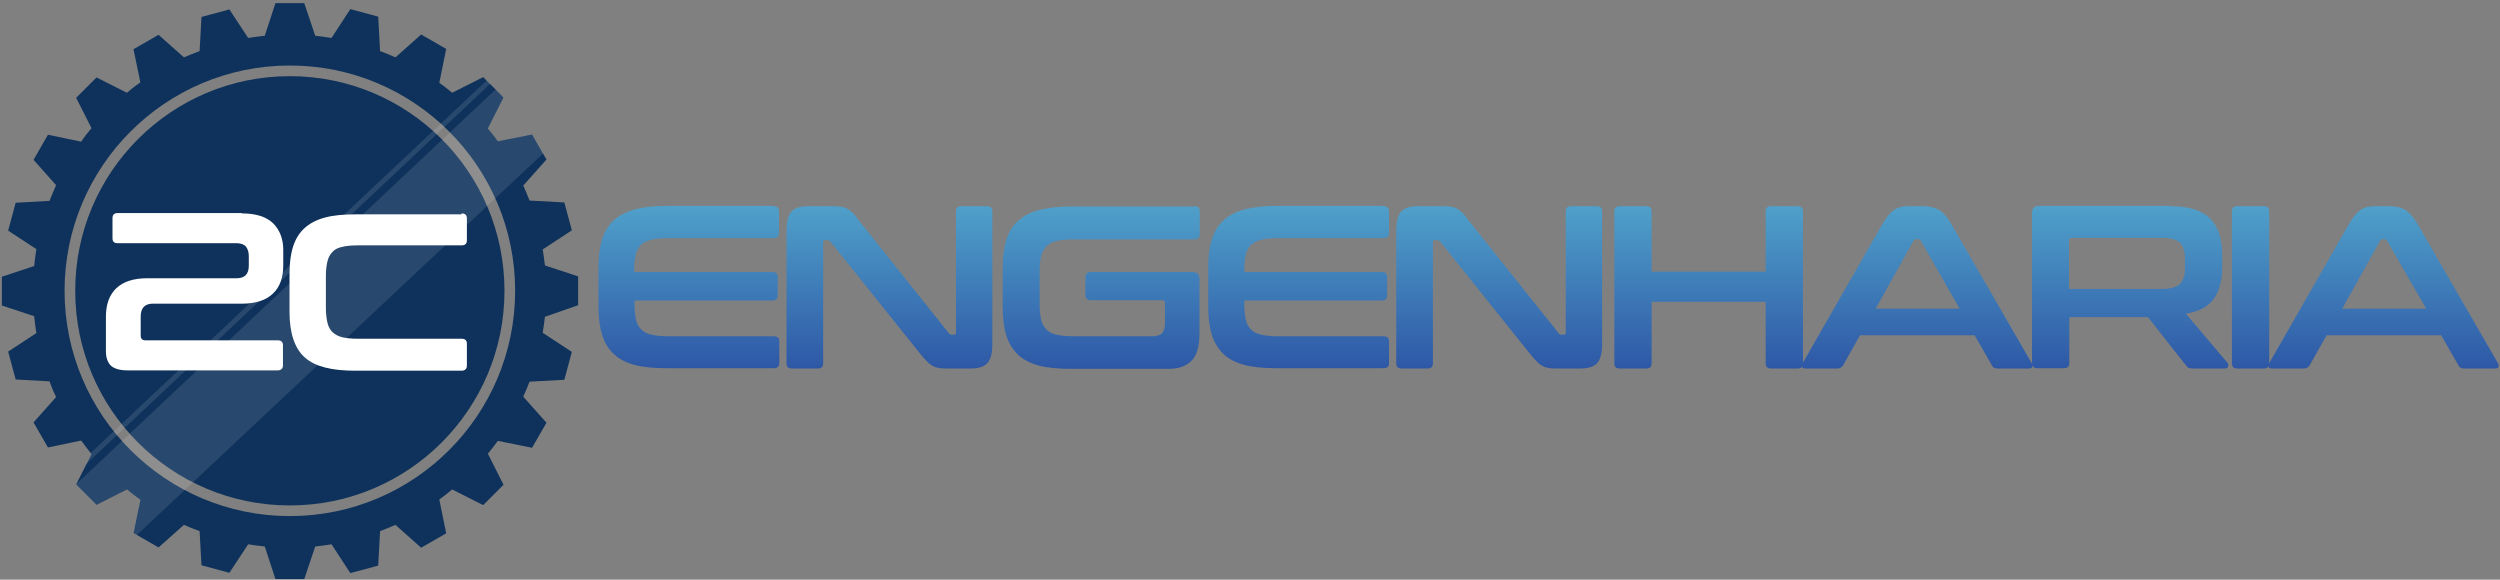
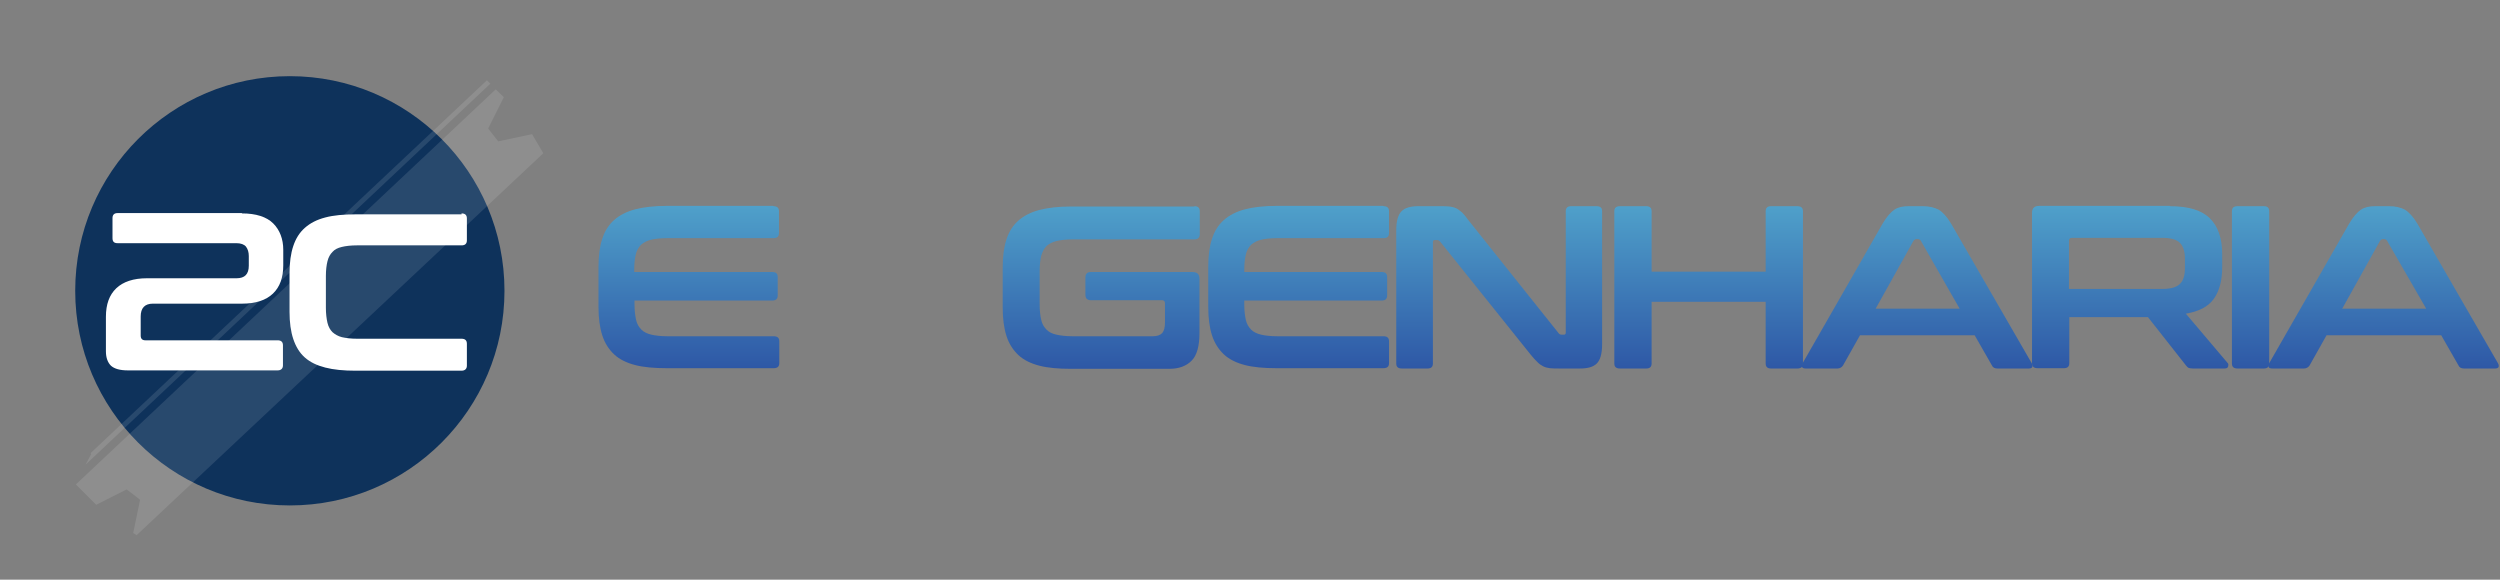
<svg xmlns="http://www.w3.org/2000/svg" xmlns:ns1="http://www.inkscape.org/namespaces/inkscape" xmlns:ns2="http://sodipodi.sourceforge.net/DTD/sodipodi-0.dtd" ns1:version="1.0beta2 (6318c8c, 2019-12-15)" height="185" width="797.86" ns2:docname="logo2c.svg" id="svg110" xml:space="preserve" viewBox="0 0 797.86 185" y="0px" x="0px" version="1.1">
  <rect x="0" y="0" width="797.86" height="185" fill="#808080" stroke="none" />
  <defs id="defs114" />
  <ns2:namedview ns1:current-layer="svg110" ns1:window-maximized="0" ns1:window-y="0" ns1:window-x="0" ns1:cy="217.35867" ns1:cx="496.43112" ns1:zoom="1.401" showgrid="false" id="namedview112" ns1:window-height="1440" ns1:window-width="2560" ns1:pageshadow="2" ns1:pageopacity="0" guidetolerance="10" gridtolerance="10" objecttolerance="10" borderopacity="1" ns1:document-rotation="0" bordercolor="#666666" pagecolor="#ffffff" />
  <style id="style10" type="text/css">
	.st0{fill:#0E325B;}
	.st1{fill:none;}
	.st2{fill:url(#SVGID_1_);}
	.st3{fill:url(#SVGID_2_);}
	.st4{fill:url(#SVGID_3_);}
	.st5{fill:url(#SVGID_4_);}
	.st6{fill:url(#SVGID_5_);}
	.st7{fill:url(#SVGID_6_);}
	.st8{fill:url(#SVGID_7_);}
	.st9{fill:url(#SVGID_8_);}
	.st10{fill:url(#SVGID_9_);}
	.st11{fill:url(#SVGID_10_);}
	.st12{opacity:0.11;fill:#FFFFFF;}
	.st13{fill:#FFFFFF;}
	.st14{display:none;}
</style>
  <g id="Logo1">
    <g id="icone1">
	</g>
  </g>
  <g id="LOGO2">
    <g id="ICON">
	</g>
  </g>
  <g transform="translate(-107.498,-131.193)" id="LOGO3">
    <g id="g24">
      <g id="g20">
-         <path ns1:connector-curvature="0" id="path16" d="m 292,228.6 v -9.2 l -10.6,-3.5 c -0.2,-1.7 -0.4,-3.4 -0.7,-5.1 l 9.3,-6.1 -2.4,-8.9 -11.1,-0.6 c -0.6,-1.6 -1.3,-3.2 -2,-4.8 l 7.4,-8.3 -4.6,-8 -10.9,2.2 c -1,-1.4 -2.1,-2.8 -3.2,-4.1 l 5,-9.9 -6.5,-6.5 -9.9,5 c -1.3,-1.1 -2.7,-2.2 -4.1,-3.2 l 2.2,-10.8 -8,-4.6 -8.2,7.3 c -1.6,-0.7 -3.2,-1.4 -4.9,-2 l -0.6,-11 -8.9,-2.4 -6,9.2 c -1.7,-0.3 -3.5,-0.5 -5.2,-0.7 l -3.5,-10.4 h -9.2 l -3.4,10.4 c -1.8,0.2 -3.5,0.4 -5.3,0.7 l -6,-9.1 -8.9,2.4 -0.6,10.9 c -1.7,0.6 -3.3,1.3 -5,2 l -8.1,-7.2 -8,4.6 2.2,10.6 c -1.5,1 -2.9,2.1 -4.3,3.3 l -9.7,-4.9 -6.5,6.5 4.9,9.7 c -1.2,1.4 -2.3,2.8 -3.3,4.3 l -10.6,-2.2 -4.6,8 7.2,8.1 c -0.8,1.7 -1.4,3.3 -2.1,5 l -10.8,0.6 -2.4,8.9 9,5.9 c -0.3,1.8 -0.5,3.6 -0.7,5.4 l -10.3,3.4 v 9.2 l 10.3,3.4 c 0.2,1.8 0.4,3.6 0.7,5.4 l -9,5.9 2.4,8.9 10.8,0.6 c 0.6,1.7 1.3,3.4 2.1,5 l -7.2,8.1 4.6,8 10.6,-2.2 c 1.1,1.5 2.2,2.9 3.3,4.3 l -4.9,9.7 6.5,6.5 9.7,-4.9 c 1.4,1.1 2.8,2.2 4.3,3.3 l -2.2,10.6 8,4.6 8.1,-7.2 c 1.6,0.7 3.3,1.4 5,2 l 0.6,10.9 8.9,2.4 6,-9.1 c 1.7,0.3 3.5,0.5 5.3,0.7 l 3.4,10.4 h 9.2 l 3.5,-10.4 c 1.8,-0.2 3.5,-0.4 5.2,-0.7 l 6,9.2 8.9,-2.4 0.6,-11 c 1.6,-0.6 3.3,-1.3 4.9,-2 l 8.2,7.3 8,-4.6 -2.2,-10.8 c 1.4,-1 2.8,-2.1 4.1,-3.2 l 9.9,5 6.5,-6.5 -5,-9.9 c 1.1,-1.3 2.1,-2.7 3.2,-4.1 l 10.9,2.2 4.6,-8 -7.4,-8.3 c 0.7,-1.6 1.4,-3.2 2,-4.8 l 11.1,-0.6 2.4,-8.9 -9.3,-6.1 c 0.3,-1.7 0.5,-3.4 0.7,-5.1 z m -92,67.3 c -39.7,0 -71.9,-32.2 -71.9,-71.9 0,-39.7 32.2,-71.9 71.9,-71.9 39.7,0 71.9,32.2 71.9,71.9 0,39.7 -32.2,71.9 -71.9,71.9 z" class="st0" />
        <circle id="circle18" r="71.9" cy="224" cx="200" class="st1" />
      </g>
      <circle id="circle22" r="68.5" cy="224" cx="200" class="st0" />
    </g>
    <g id="g96">
      <linearGradient y2="248.82" x2="327.232" y1="196.964" x1="327.232" gradientUnits="userSpaceOnUse" id="SVGID_1_">
        <stop id="stop26" style="stop-color:#4FA0CA" offset="0" />
        <stop id="stop28" style="stop-color:#2E58A6" offset="1" />
      </linearGradient>
      <path ns1:connector-curvature="0" style="fill:url(#SVGID_1_)" id="path31" d="m 354.3,197 c 1.2,0 1.8,0.5 1.8,1.6 v 7 c 0,1.1 -0.6,1.6 -1.8,1.6 h -34 c -2,0 -3.7,0.2 -5,0.5 -1.3,0.3 -2.4,0.9 -3.2,1.6 -0.8,0.8 -1.4,1.8 -1.7,3.1 -0.3,1.3 -0.5,2.9 -0.5,4.9 V 218 H 354 c 1.1,0 1.7,0.5 1.7,1.6 v 5.9 c 0,1.1 -0.6,1.6 -1.7,1.6 h -44 v 1.3 c 0,1.9 0.2,3.5 0.5,4.9 0.3,1.3 0.9,2.3 1.7,3.1 0.8,0.8 1.9,1.3 3.2,1.6 1.3,0.3 3,0.5 5,0.5 h 34 c 1.2,0 1.8,0.5 1.8,1.6 v 7 c 0,1.1 -0.6,1.6 -1.8,1.6 h -34.2 c -3.9,0 -7.3,-0.3 -10,-1 -2.7,-0.7 -5,-1.8 -6.7,-3.4 -1.7,-1.6 -3,-3.6 -3.8,-6.1 -0.8,-2.5 -1.2,-5.5 -1.2,-9.1 v -12.7 c 0,-3.6 0.4,-6.6 1.2,-9 0.8,-2.5 2.1,-4.5 3.8,-6 1.7,-1.5 4,-2.7 6.7,-3.4 2.7,-0.7 6.1,-1.1 10,-1.1 h 34.1 z" class="st2" />
      <linearGradient y2="248.82" x2="391.403" y1="196.964" x1="391.403" gradientUnits="userSpaceOnUse" id="SVGID_2_">
        <stop id="stop33" style="stop-color:#4FA0CA" offset="0" />
        <stop id="stop35" style="stop-color:#2E58A6" offset="1" />
      </linearGradient>
-       <path ns1:connector-curvature="0" style="fill:url(#SVGID_2_)" id="path38" d="m 372.4,197 c 1.2,0 2.3,0 3.1,0.1 0.8,0.1 1.6,0.3 2.2,0.6 0.6,0.3 1.2,0.8 1.8,1.3 0.6,0.6 1.2,1.3 1.9,2.3 l 28.9,36.2 c 0.2,0.3 0.5,0.5 1,0.5 h 0.7 c 0.4,0 0.6,-0.2 0.6,-0.7 v -38.7 c 0,-1.1 0.6,-1.6 1.7,-1.6 h 8.2 c 1.1,0 1.7,0.5 1.7,1.6 v 42.5 c 0,3 -0.6,5 -1.7,6.1 -1.1,1.1 -2.9,1.6 -5.3,1.6 h -6.7 c -1.2,0 -2.2,0 -3,-0.1 -0.8,-0.1 -1.5,-0.3 -2.1,-0.6 -0.6,-0.3 -1.2,-0.7 -1.8,-1.3 -0.6,-0.6 -1.3,-1.3 -2.1,-2.3 l -29,-36.2 c -0.3,-0.3 -0.6,-0.5 -1,-0.5 h -0.7 c -0.4,0 -0.6,0.2 -0.6,0.7 v 38.7 c 0,1.1 -0.6,1.6 -1.7,1.6 h -8.2 c -1.2,0 -1.8,-0.5 -1.8,-1.6 v -42.5 c 0,-3 0.6,-5 1.7,-6.1 1.1,-1.1 2.9,-1.6 5.3,-1.6 z" class="st3" />
      <linearGradient y2="248.82" x2="458.921" y1="196.964" x1="458.921" gradientUnits="userSpaceOnUse" id="SVGID_3_">
        <stop id="stop40" style="stop-color:#4FA0CA" offset="0" />
        <stop id="stop42" style="stop-color:#2E58A6" offset="1" />
      </linearGradient>
      <path ns1:connector-curvature="0" style="fill:url(#SVGID_3_)" id="path45" d="m 488.7,197 c 1.1,0 1.7,0.5 1.7,1.6 v 7.3 c 0,1.1 -0.6,1.7 -1.7,1.7 h -39 c -2,0 -3.7,0.2 -5,0.5 -1.3,0.3 -2.4,0.9 -3.2,1.6 -0.8,0.8 -1.3,1.8 -1.7,3.1 -0.3,1.3 -0.5,2.9 -0.5,4.9 v 10.7 c 0,2 0.2,3.6 0.5,4.9 0.3,1.3 0.9,2.3 1.7,3.1 0.8,0.8 1.8,1.3 3.2,1.6 1.3,0.3 3,0.5 5,0.5 h 25.7 c 1.3,0 2.3,-0.3 3,-1 0.6,-0.7 0.9,-1.8 0.9,-3.5 v -6 c 0,-0.6 -0.3,-1 -0.9,-1 h -22.8 c -1.1,0 -1.7,-0.6 -1.7,-1.7 v -5.6 c 0,-1.1 0.6,-1.7 1.7,-1.7 H 488 c 1.6,0 2.3,0.7 2.3,2.2 v 17.3 c 0,4.1 -0.8,7.1 -2.5,8.8 -1.7,1.7 -4,2.6 -7.2,2.6 h -31.4 c -3.9,0 -7.3,-0.3 -10,-1 -2.7,-0.7 -5,-1.8 -6.7,-3.4 -1.7,-1.6 -3,-3.6 -3.8,-6.1 -0.8,-2.5 -1.2,-5.5 -1.2,-9.1 v -12.7 c 0,-3.6 0.4,-6.6 1.2,-9 0.8,-2.5 2.1,-4.5 3.8,-6 1.7,-1.5 4,-2.7 6.7,-3.4 2.7,-0.7 6.1,-1.1 10,-1.1 h 39.5 z" class="st4" />
      <linearGradient y2="248.82" x2="521.848" y1="196.964" x1="521.848" gradientUnits="userSpaceOnUse" id="SVGID_4_">
        <stop id="stop47" style="stop-color:#4FA0CA" offset="0" />
        <stop id="stop49" style="stop-color:#2E58A6" offset="1" />
      </linearGradient>
      <path ns1:connector-curvature="0" style="fill:url(#SVGID_4_)" id="path52" d="m 549,197 c 1.2,0 1.8,0.5 1.8,1.6 v 7 c 0,1.1 -0.6,1.6 -1.8,1.6 h -34 c -2,0 -3.7,0.2 -5,0.5 -1.3,0.3 -2.4,0.9 -3.2,1.6 -0.8,0.8 -1.4,1.8 -1.7,3.1 -0.3,1.3 -0.5,2.9 -0.5,4.9 v 0.7 h 43.9 c 1.1,0 1.7,0.5 1.7,1.6 v 5.9 c 0,1.1 -0.6,1.6 -1.7,1.6 h -43.9 v 1.3 c 0,1.9 0.2,3.5 0.5,4.9 0.3,1.3 0.9,2.3 1.7,3.1 0.8,0.8 1.9,1.3 3.2,1.6 1.3,0.3 3,0.5 5,0.5 h 34 c 1.2,0 1.8,0.5 1.8,1.6 v 7 c 0,1.1 -0.6,1.6 -1.8,1.6 h -34.2 c -3.9,0 -7.3,-0.3 -10,-1 -2.7,-0.7 -5,-1.8 -6.7,-3.4 -1.7,-1.6 -3,-3.6 -3.8,-6.1 -0.8,-2.5 -1.2,-5.5 -1.2,-9.1 v -12.7 c 0,-3.6 0.4,-6.6 1.2,-9 0.8,-2.5 2.1,-4.5 3.8,-6 1.7,-1.5 4,-2.7 6.7,-3.4 2.7,-0.7 6.1,-1.1 10,-1.1 H 549 Z" class="st5" />
      <linearGradient y2="248.82" x2="586.019" y1="196.964" x1="586.019" gradientUnits="userSpaceOnUse" id="SVGID_5_">
        <stop id="stop54" style="stop-color:#4FA0CA" offset="0" />
        <stop id="stop56" style="stop-color:#2E58A6" offset="1" />
      </linearGradient>
      <path ns1:connector-curvature="0" style="fill:url(#SVGID_5_)" id="path59" d="m 567,197 c 1.2,0 2.3,0 3.1,0.1 0.8,0.1 1.6,0.3 2.2,0.6 0.6,0.3 1.2,0.8 1.8,1.3 0.6,0.6 1.2,1.3 1.9,2.3 l 28.9,36.2 c 0.2,0.3 0.5,0.5 1,0.5 h 0.7 c 0.4,0 0.6,-0.2 0.6,-0.7 v -38.7 c 0,-1.1 0.6,-1.6 1.7,-1.6 h 8.2 c 1.1,0 1.7,0.5 1.7,1.6 v 42.5 c 0,3 -0.6,5 -1.7,6.1 -1.1,1.1 -2.9,1.6 -5.3,1.6 h -6.7 c -1.2,0 -2.2,0 -3,-0.1 -0.8,-0.1 -1.5,-0.3 -2.1,-0.6 -0.6,-0.3 -1.2,-0.7 -1.8,-1.3 -0.6,-0.6 -1.3,-1.3 -2.1,-2.3 l -29,-36.2 c -0.3,-0.3 -0.6,-0.5 -1,-0.5 h -0.7 c -0.4,0 -0.6,0.2 -0.6,0.7 v 38.7 c 0,1.1 -0.6,1.6 -1.7,1.6 h -8.2 c -1.2,0 -1.8,-0.5 -1.8,-1.6 v -42.5 c 0,-3 0.6,-5 1.7,-6.1 1.1,-1.1 2.9,-1.6 5.3,-1.6 z" class="st6" />
      <linearGradient y2="248.82" x2="652.798" y1="196.964" x1="652.798" gradientUnits="userSpaceOnUse" id="SVGID_6_">
        <stop id="stop61" style="stop-color:#4FA0CA" offset="0" />
        <stop id="stop63" style="stop-color:#2E58A6" offset="1" />
      </linearGradient>
      <path ns1:connector-curvature="0" style="fill:url(#SVGID_6_)" id="path66" d="m 632.9,197 c 1.1,0 1.7,0.5 1.7,1.6 v 19.3 H 671 v -19.3 c 0,-1.1 0.6,-1.6 1.7,-1.6 h 8.4 c 1.2,0 1.8,0.5 1.8,1.6 v 48.6 c 0,1.1 -0.6,1.6 -1.8,1.6 h -8.4 c -1.1,0 -1.7,-0.5 -1.7,-1.6 v -19.7 h -36.4 v 19.7 c 0,1.1 -0.6,1.6 -1.7,1.6 h -8.4 c -1.2,0 -1.8,-0.5 -1.8,-1.6 v -48.6 c 0,-1.1 0.6,-1.6 1.8,-1.6 z" class="st7" />
      <linearGradient y2="248.82" x2="719.38" y1="196.964" x1="719.38" gradientUnits="userSpaceOnUse" id="SVGID_7_">
        <stop id="stop68" style="stop-color:#4FA0CA" offset="0" />
        <stop id="stop70" style="stop-color:#2E58A6" offset="1" />
      </linearGradient>
      <path ns1:connector-curvature="0" style="fill:url(#SVGID_7_)" id="path73" d="m 721.2,197 c 2,0 3.6,0.4 5,1.1 1.3,0.8 2.7,2.3 4,4.5 l 25.7,44.5 c 0.3,0.5 0.3,0.9 0.2,1.2 -0.1,0.3 -0.5,0.5 -1.1,0.5 h -10 c -0.9,0 -1.5,-0.3 -1.8,-1 l -5.5,-9.6 h -36.6 l -5.4,9.6 c -0.4,0.6 -1,1 -1.8,1 h -10.1 c -0.7,0 -1.1,-0.2 -1.2,-0.5 -0.1,-0.3 -0.1,-0.7 0.2,-1.2 l 25.5,-44.5 c 1.3,-2.2 2.6,-3.7 3.8,-4.5 1.2,-0.8 2.7,-1.1 4.4,-1.1 z m -15.1,32.7 h 26.8 L 720.5,208 c -0.2,-0.3 -0.5,-0.5 -0.9,-0.5 h -0.5 c -0.4,0 -0.6,0.2 -0.9,0.5 z" class="st8" />
      <linearGradient y2="248.82" x2="787.347" y1="196.964" x1="787.347" gradientUnits="userSpaceOnUse" id="SVGID_8_">
        <stop id="stop75" style="stop-color:#4FA0CA" offset="0" />
        <stop id="stop77" style="stop-color:#2E58A6" offset="1" />
      </linearGradient>
      <path ns1:connector-curvature="0" style="fill:url(#SVGID_8_)" id="path80" d="m 800,197 c 6,0 10.2,1.3 12.8,3.9 2.6,2.6 3.9,6.4 3.9,11.4 v 4.2 c 0,4.2 -0.9,7.6 -2.7,10.1 -1.8,2.5 -4.8,4 -8.9,4.7 l 13.3,15.7 c 0.3,0.2 0.3,0.6 0.2,1.1 -0.1,0.5 -0.5,0.7 -1.2,0.7 h -10 c -0.7,0 -1.1,-0.1 -1.4,-0.2 -0.3,-0.1 -0.5,-0.4 -0.8,-0.7 L 793,232.4 h -25.1 v 14.7 c 0,1.1 -0.6,1.6 -1.7,1.6 h -8.4 c -1.2,0 -1.8,-0.5 -1.8,-1.6 v -48 c 0,-1.5 0.8,-2.2 2.3,-2.2 H 800 Z m -32.2,26.4 h 29.8 c 2.6,0 4.5,-0.5 5.6,-1.6 1.1,-1.1 1.6,-2.7 1.6,-5 v -3.1 c 0,-2.2 -0.5,-3.9 -1.6,-5 -1.1,-1.1 -3,-1.6 -5.6,-1.6 h -28.8 c -0.7,0 -1,0.3 -1,0.9 z" class="st9" />
      <linearGradient y2="248.82" x2="825.75" y1="196.964" x1="825.75" gradientUnits="userSpaceOnUse" id="SVGID_9_">
        <stop id="stop82" style="stop-color:#4FA0CA" offset="0" />
        <stop id="stop84" style="stop-color:#2E58A6" offset="1" />
      </linearGradient>
      <path ns1:connector-curvature="0" style="fill:url(#SVGID_9_)" id="path87" d="m 830,197 c 1.1,0 1.7,0.5 1.7,1.6 v 48.6 c 0,1.1 -0.6,1.6 -1.7,1.6 h -8.4 c -1.2,0 -1.8,-0.5 -1.8,-1.6 v -48.6 c 0,-1.1 0.6,-1.6 1.8,-1.6 z" class="st10" />
      <linearGradient y2="248.82" x2="868.259" y1="196.964" x1="868.259" gradientUnits="userSpaceOnUse" id="SVGID_10_">
        <stop id="stop89" style="stop-color:#4FA0CA" offset="0" />
        <stop id="stop91" style="stop-color:#2E58A6" offset="1" />
      </linearGradient>
      <path ns1:connector-curvature="0" style="fill:url(#SVGID_10_)" id="path94" d="m 870,197 c 2,0 3.6,0.4 5,1.1 1.3,0.8 2.7,2.3 4,4.5 l 25.7,44.5 c 0.3,0.5 0.3,0.9 0.2,1.2 -0.1,0.3 -0.5,0.5 -1.1,0.5 h -9.9 c -0.9,0 -1.5,-0.3 -1.8,-1 l -5.5,-9.6 H 850 l -5.4,9.6 c -0.4,0.6 -1,1 -1.8,1 h -10.1 c -0.7,0 -1.1,-0.2 -1.2,-0.5 -0.1,-0.3 -0.1,-0.7 0.2,-1.2 l 25.5,-44.5 c 1.3,-2.2 2.6,-3.7 3.8,-4.5 1.2,-0.8 2.7,-1.1 4.4,-1.1 z m -15,32.7 h 26.8 L 869.3,208 c -0.2,-0.3 -0.5,-0.5 -0.9,-0.5 H 868 c -0.4,0 -0.6,0.2 -0.9,0.5 z" class="st11" />
    </g>
    <polygon id="polygon98" points="265.7,159.7 268.3,162.2 263.3,172.2 266.5,176.3 277.3,174 280.9,180.1 151.1,302 150,301.3 152.2,290.7 149.9,288.9 147.9,287.4 138.2,292.3 131.7,285.8 " class="st12" />
    <polygon id="polygon100" points="136.4,275.8 262.9,156.8 264,157.9 134.8,279.5 136.6,276.1 " class="st12" />
    <g id="g106">
      <path ns1:connector-curvature="0" id="path102" d="m 184.7,199.3 c 4.5,0 7.9,1.1 10,3.2 2.1,2.1 3.2,5 3.2,8.4 v 5 c 0,3.9 -1.1,6.9 -3.3,9 -2.2,2.1 -5.5,3.2 -9.8,3.2 h -28.5 c -2.6,0 -3.9,1.4 -3.9,4.1 v 6.1 c 0,1 0.5,1.5 1.5,1.5 h 42.2 c 1.1,0 1.7,0.5 1.7,1.6 v 6.4 c 0,1 -0.6,1.6 -1.7,1.6 h -47.8 c -2.5,0 -4.3,-0.5 -5.4,-1.5 -1,-1 -1.6,-2.5 -1.6,-4.6 v -11 c 0,-4 1.1,-7 3.3,-9.1 2.2,-2.1 5.5,-3.2 9.8,-3.2 H 183 c 2.6,0 3.9,-1.3 3.9,-4 v -3.1 c 0,-1.2 -0.3,-2.2 -0.9,-3 -0.6,-0.7 -1.6,-1.1 -3.1,-1.1 H 145 c -1.1,0 -1.6,-0.5 -1.6,-1.6 v -6.4 c 0,-1 0.5,-1.6 1.6,-1.6 h 39.7 z" class="st13" />
      <path ns1:connector-curvature="0" id="path104" d="m 254.8,199.3 c 1.1,0 1.7,0.5 1.7,1.6 v 7 c 0,1.1 -0.6,1.6 -1.7,1.6 h -33.4 c -1.9,0 -3.6,0.2 -4.8,0.5 -1.3,0.3 -2.3,0.8 -3,1.6 -0.7,0.7 -1.3,1.7 -1.6,3 -0.3,1.2 -0.5,2.8 -0.5,4.7 v 10.1 c 0,1.9 0.2,3.5 0.5,4.8 0.3,1.3 0.9,2.3 1.6,3 0.8,0.7 1.8,1.3 3,1.6 1.3,0.3 2.9,0.5 4.8,0.5 h 33.4 c 1.1,0 1.7,0.5 1.7,1.6 v 7 c 0,1 -0.6,1.6 -1.7,1.6 H 221 c -3.8,0 -7,-0.3 -9.7,-1 -2.7,-0.7 -4.8,-1.7 -6.5,-3.2 -1.7,-1.5 -2.9,-3.5 -3.7,-5.9 -0.8,-2.4 -1.2,-5.3 -1.2,-8.7 v -12.3 c 0,-3.4 0.4,-6.3 1.2,-8.7 0.8,-2.4 2,-4.3 3.7,-5.8 1.7,-1.5 3.8,-2.6 6.5,-3.3 2.6,-0.7 5.9,-1 9.7,-1 h 33.8 z" class="st13" />
    </g>
  </g>
  <g class="st14" id="GUIDES">
</g>
</svg>